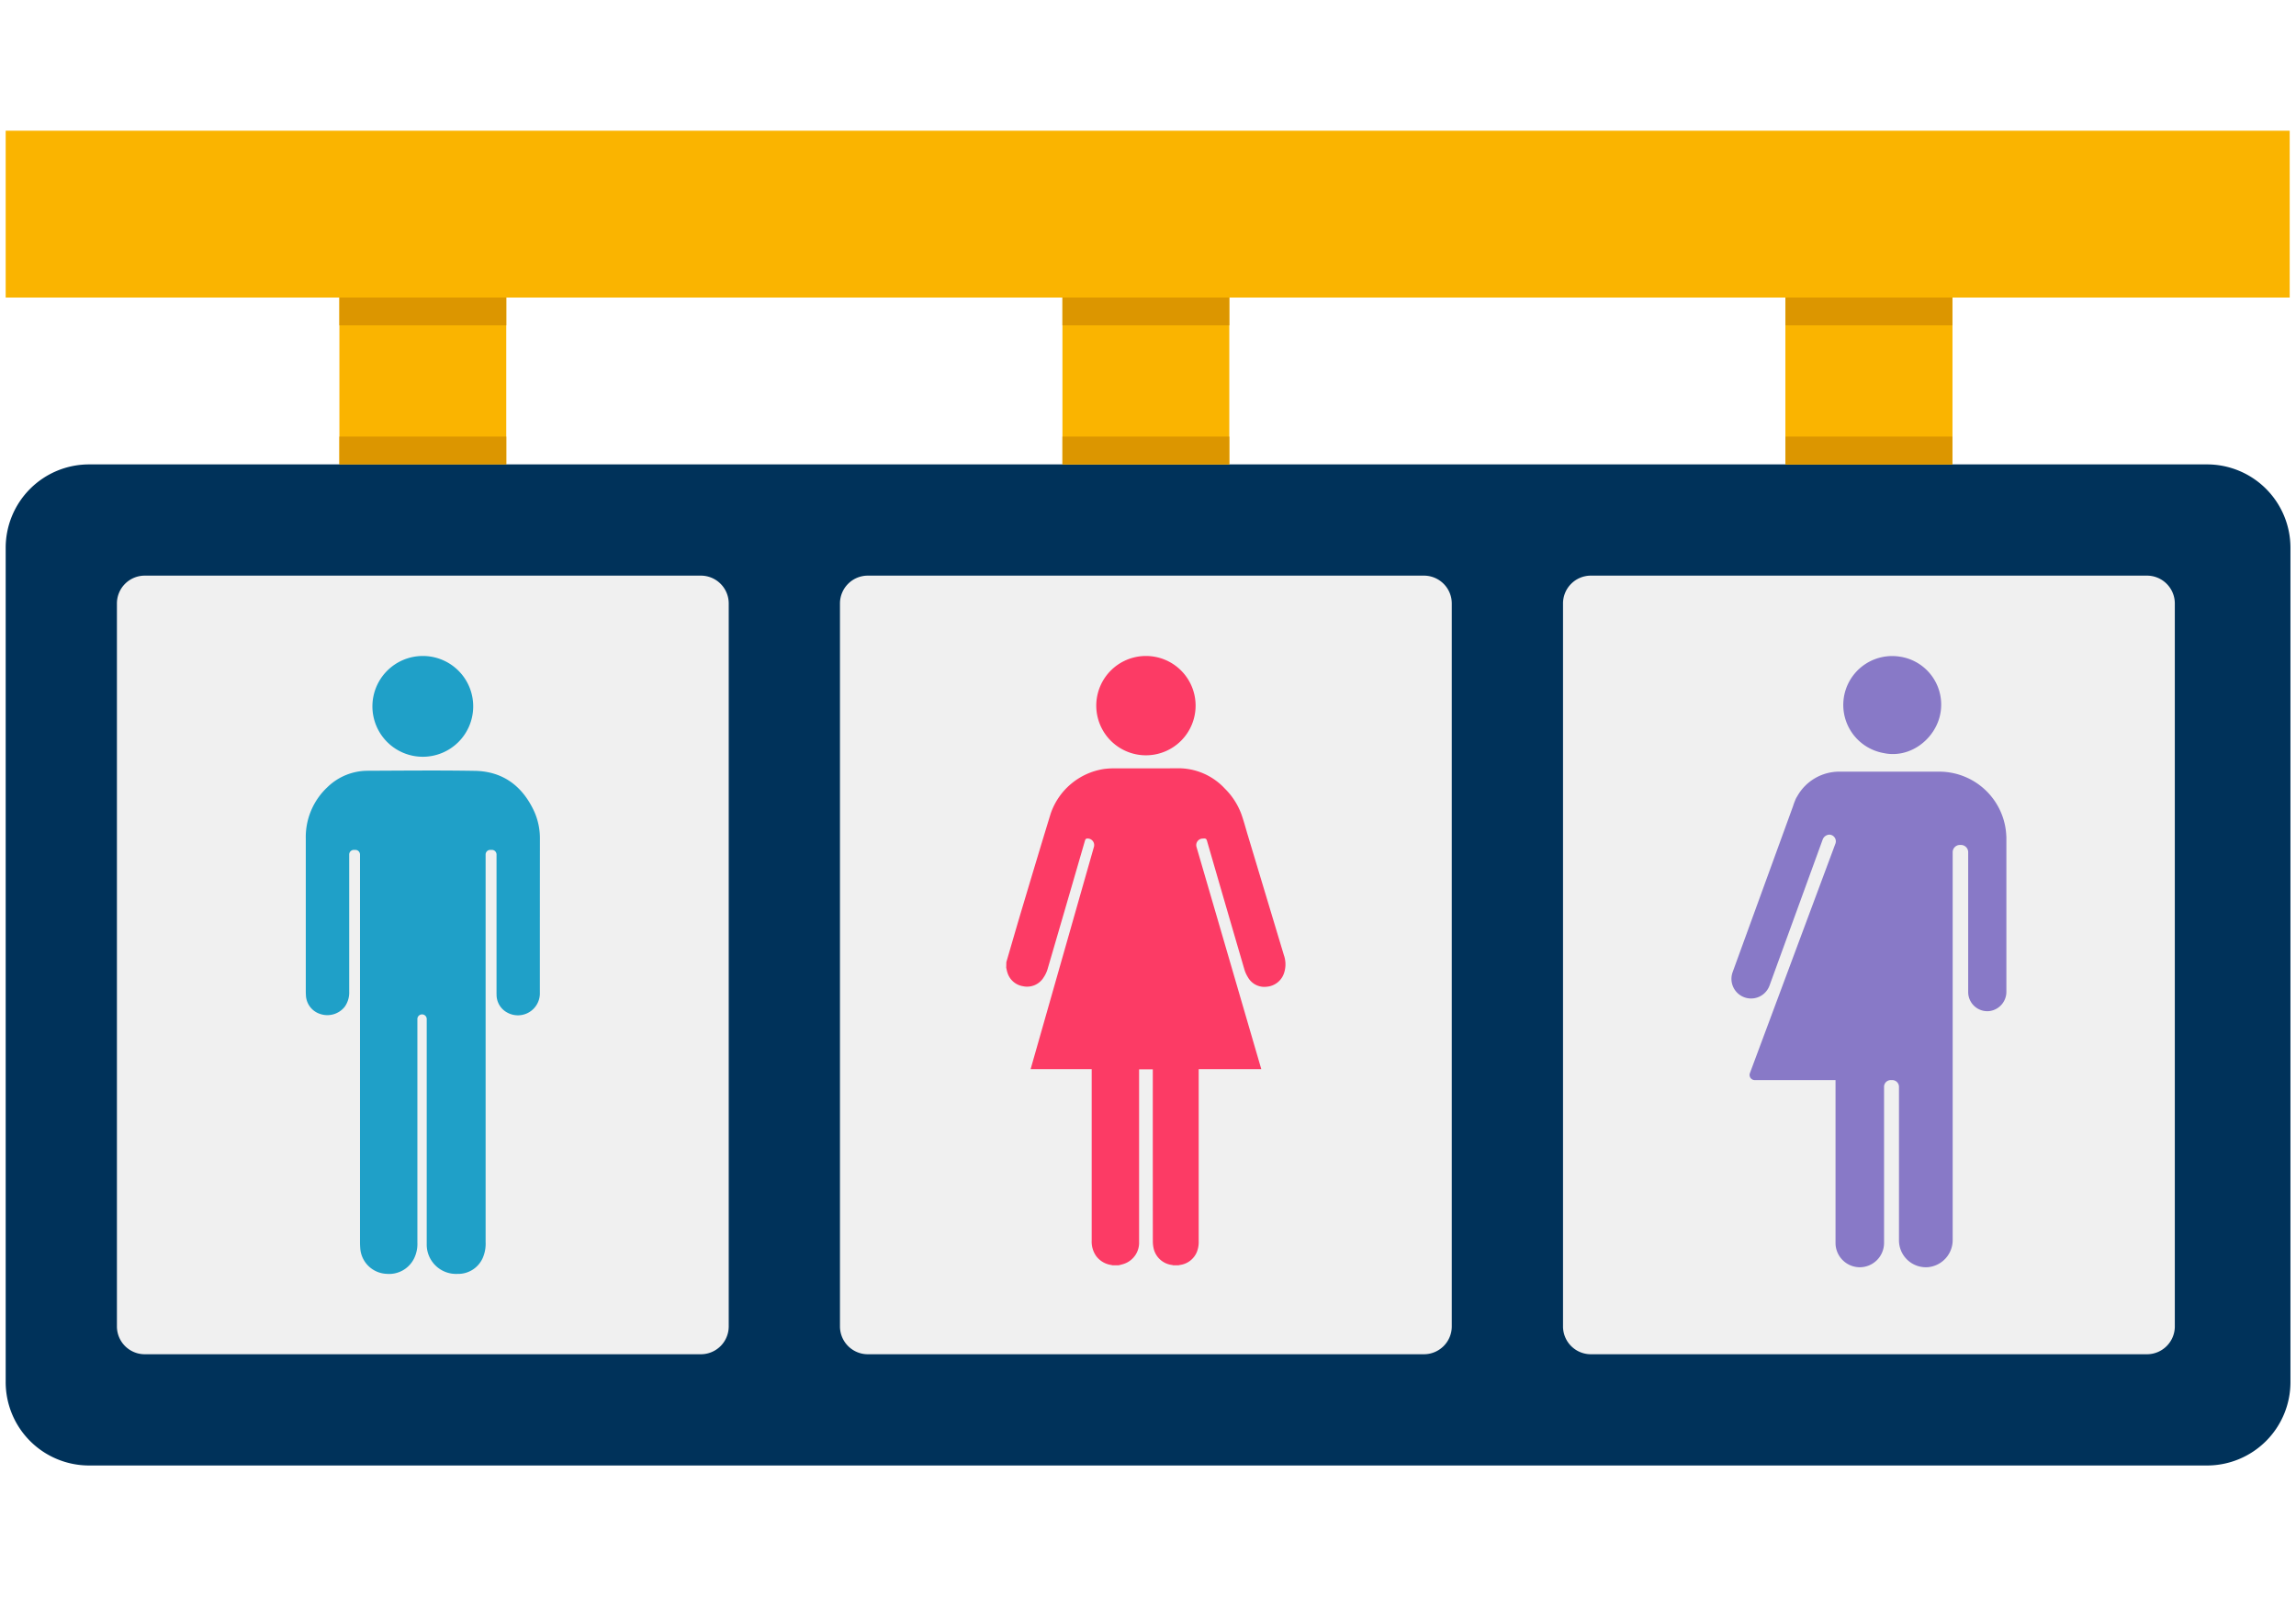
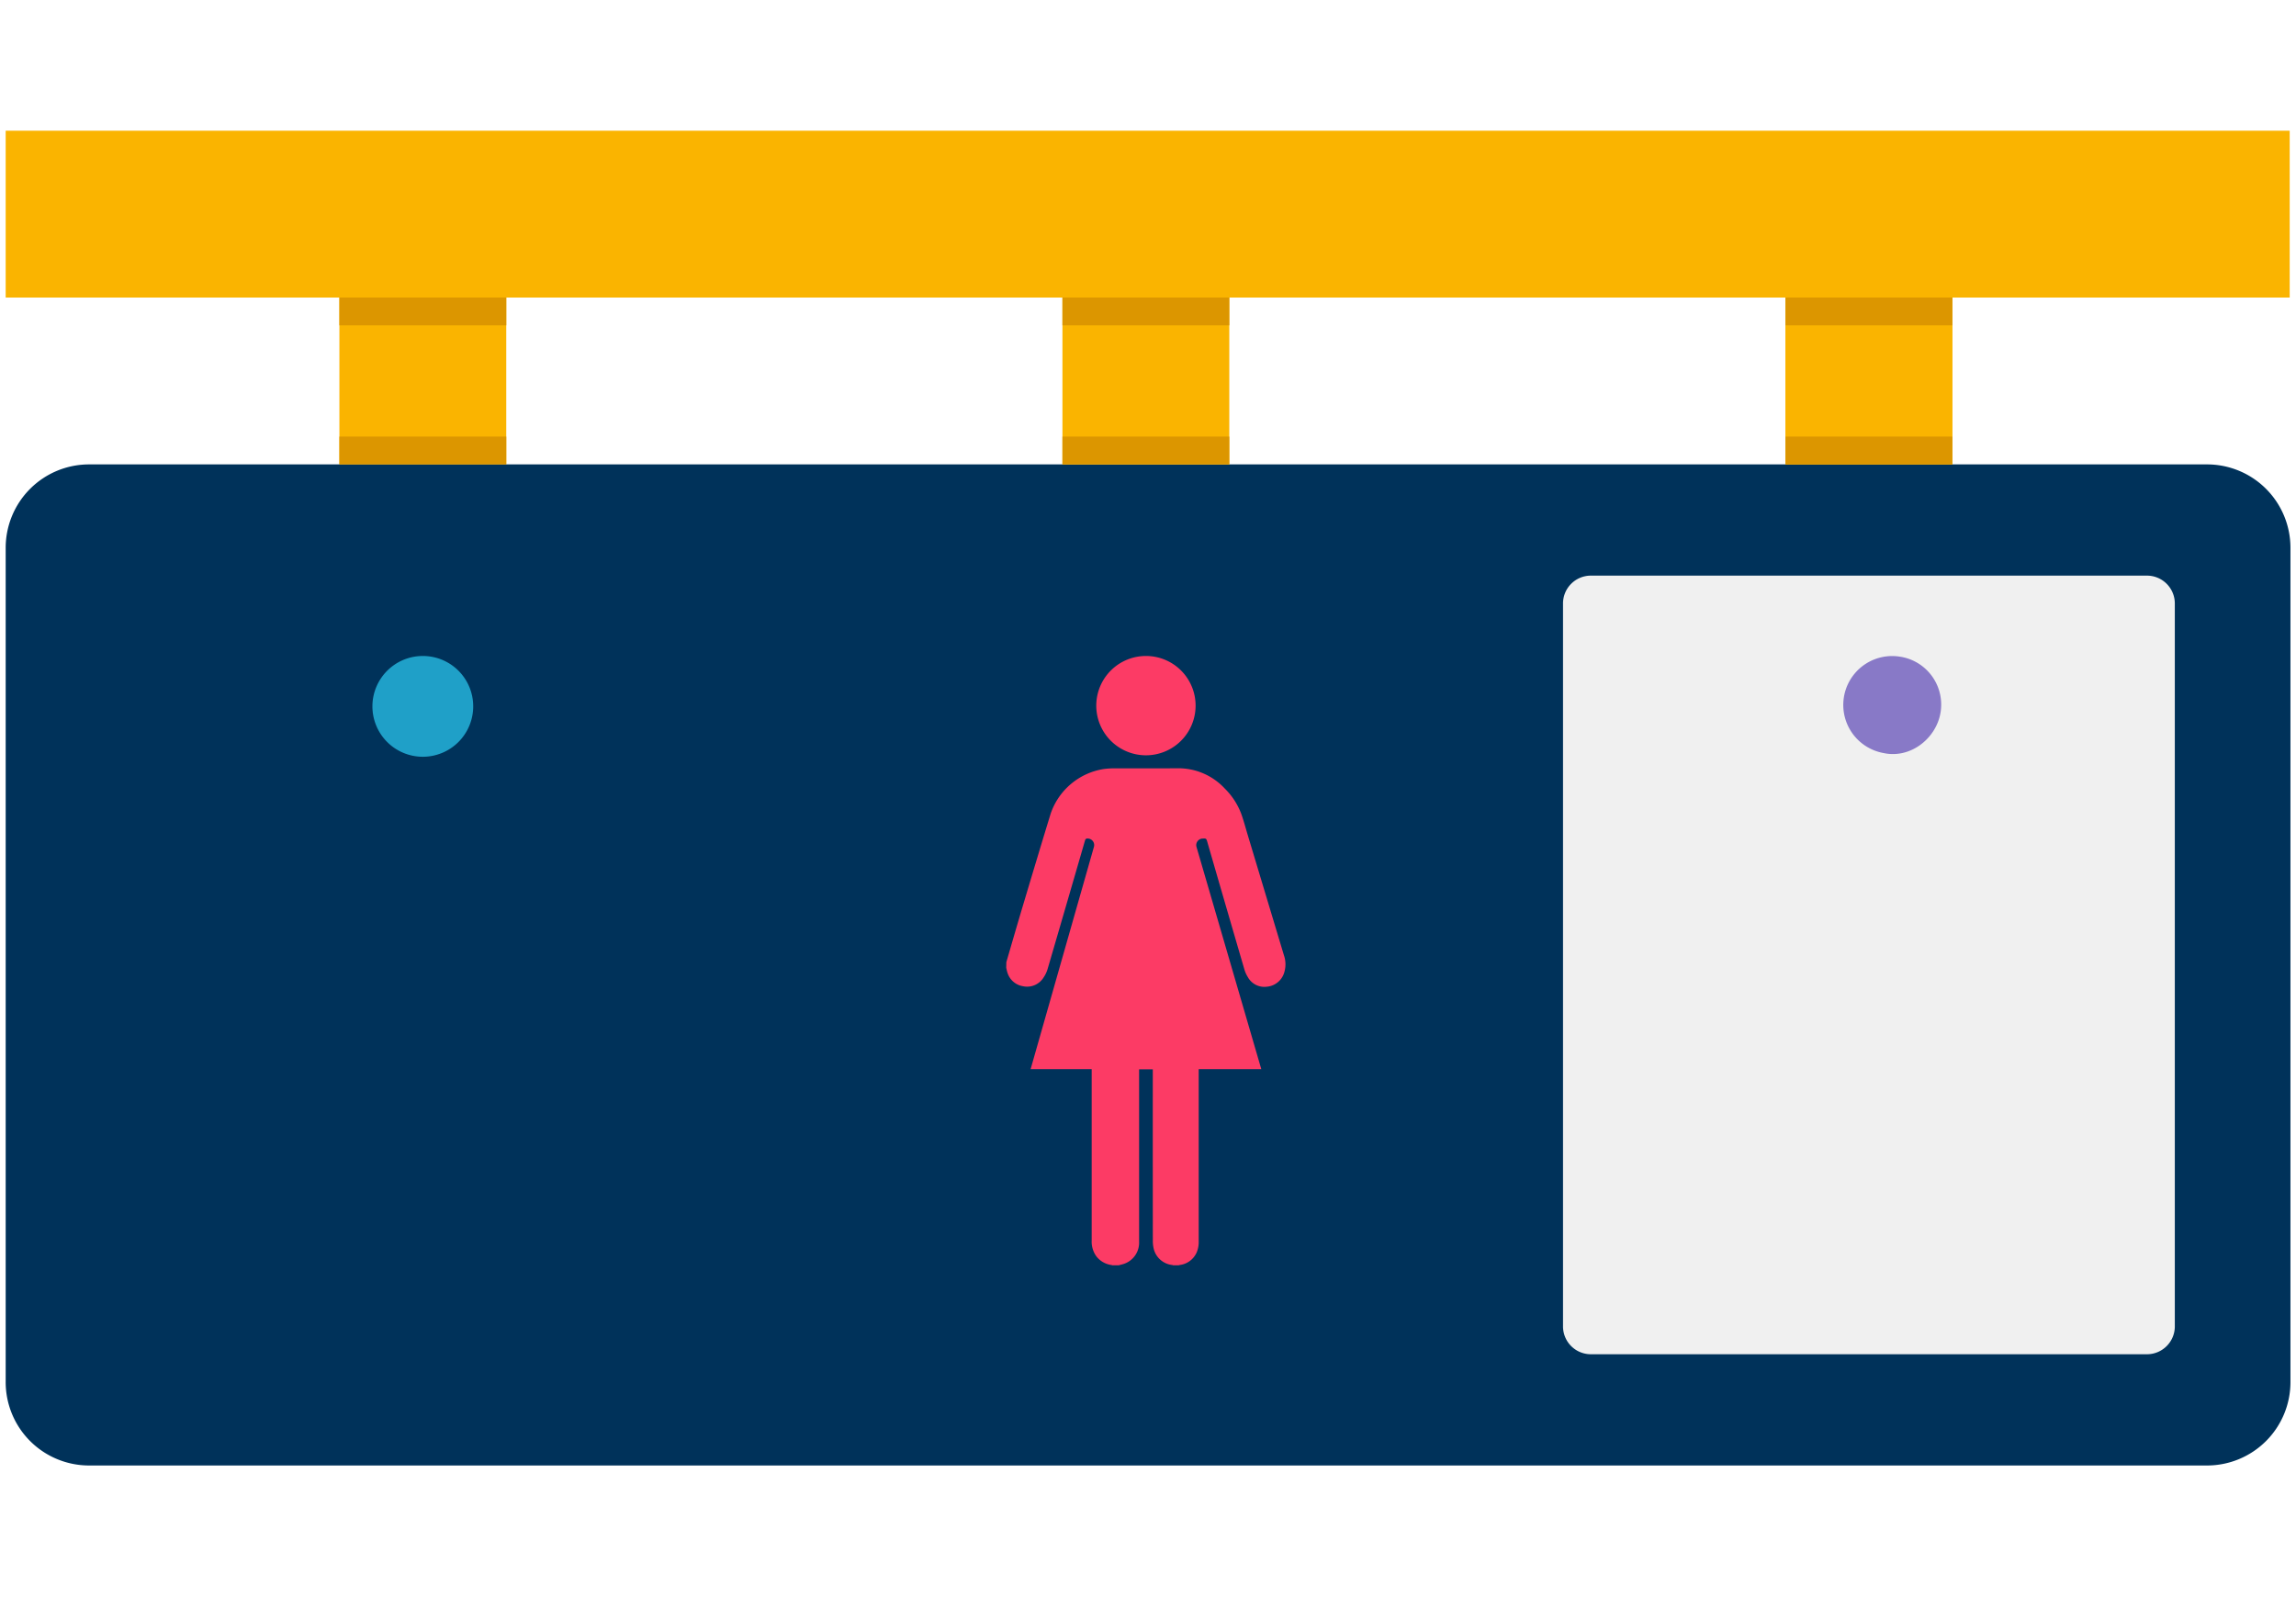
<svg xmlns="http://www.w3.org/2000/svg" width="404" height="281" viewBox="0 0 404 281">
  <defs>
    <clipPath id="a">
      <rect width="404" height="281" transform="translate(1136 1744)" fill="#fff" stroke="#707070" stroke-width="1" opacity="0.536" />
    </clipPath>
  </defs>
  <g transform="translate(-1136 -1744)" clip-path="url(#a)">
    <g transform="translate(1137 1767)">
      <g transform="translate(313.171 19.573)">
        <path d="M42,12H71.36V51.146H42Z" transform="translate(-42 -12)" fill="#fab400" />
      </g>
      <g transform="translate(58.72 19.573)">
        <path d="M16,12H45.36V51.146H16Z" transform="translate(-16 -12)" fill="#fab400" />
      </g>
      <g transform="translate(58.72 19.573)">
        <path d="M16,12H45.36V26.68H16Z" transform="translate(-16 -12)" fill="#dc9600" />
      </g>
      <g transform="translate(0 58.72)">
        <path d="M4,181.479V34.68A14.679,14.679,0,0,1,18.68,20H391.345a14.679,14.679,0,0,1,14.68,14.68v146.8a14.679,14.679,0,0,1-14.68,14.68H18.68A14.679,14.679,0,0,1,4,181.479Z" transform="translate(-4 -20)" fill="#00325a" />
      </g>
      <g transform="translate(58.72 53.826)">
        <path d="M16,19H45.36v4.893H16Z" transform="translate(-16 -19)" fill="#dc9600" />
      </g>
      <g transform="translate(185.945 19.573)">
        <path d="M42,12H71.36V51.146H42Z" transform="translate(-42 -12)" fill="#fab400" />
      </g>
      <g transform="translate(185.945 19.573)">
        <path d="M42,12H71.36V26.68H42Z" transform="translate(-42 -12)" fill="#dc9600" />
      </g>
      <g transform="translate(185.945 53.826)">
        <path d="M42,19H71.36v4.893H42Z" transform="translate(-42 -19)" fill="#dc9600" />
      </g>
      <g transform="translate(19.573 78.293)">
-         <path d="M12.893,24h97.866a4.9,4.9,0,0,1,4.893,4.893V156.119a4.9,4.9,0,0,1-4.893,4.893H12.893A4.9,4.9,0,0,1,8,156.119V28.893A4.9,4.9,0,0,1,12.893,24Z" transform="translate(-8 -24)" fill="#f0f0f0" />
-       </g>
+         </g>
      <g transform="translate(146.799 78.293)">
-         <path d="M141.652,28.893V156.119a4.9,4.9,0,0,1-4.893,4.893H38.893A4.9,4.9,0,0,1,34,156.119V28.893A4.9,4.9,0,0,1,38.893,24h97.866A4.9,4.9,0,0,1,141.652,28.893Z" transform="translate(-34 -24)" fill="#f0f0f0" />
-       </g>
+         </g>
      <g transform="translate(127.226)">
        <g transform="translate(185.945 19.573)">
          <path d="M42,12H71.36V51.146H42Z" transform="translate(-42 -12)" fill="#fab400" />
        </g>
        <g transform="translate(185.945 19.573)">
          <path d="M42,12H71.36V26.68H42Z" transform="translate(-42 -12)" fill="#dc9600" />
        </g>
        <g transform="translate(185.945 53.826)">
          <path d="M42,19H71.36v4.893H42Z" transform="translate(-42 -19)" fill="#dc9600" />
        </g>
      </g>
      <g transform="translate(274.025 78.293)">
        <path d="M141.652,28.893V156.119a4.9,4.9,0,0,1-4.893,4.893H38.893A4.9,4.9,0,0,1,34,156.119V28.893A4.9,4.9,0,0,1,38.893,24h97.866A4.9,4.9,0,0,1,141.652,28.893Z" transform="translate(-34 -24)" fill="#f0f0f0" />
      </g>
      <path d="M4,8H405.892V37.36H4Z" transform="translate(-4 -8)" fill="#fab400" />
      <g transform="translate(303.663 92.432)">
-         <path d="M400.473,420.154l10.646-29.249a8.91,8.91,0,0,1,.34-.934l.019-.053a3.38,3.38,0,0,1,.355-.7,8.471,8.471,0,0,1,7.383-4.358h17.615a11.815,11.815,0,0,1,11.8,11.269c0,.088.015.18.015.267v27.177a3.415,3.415,0,0,1-3.03,3.424,3.369,3.369,0,0,1-3.691-3.346V399.032a1.275,1.275,0,0,0-1.274-1.274h-.18a1.275,1.275,0,0,0-1.274,1.274v68.219a4.788,4.788,0,0,1-4.338,4.805,4.737,4.737,0,0,1-5.111-4.708V440.318a1.183,1.183,0,0,0-1.182-1.182H428.3a1.175,1.175,0,0,0-1.177,1.177V467.8a4.282,4.282,0,0,1-4.27,4.27h0a4.282,4.282,0,0,1-4.27-4.27V439.136H404.369a.908.908,0,0,1-.851-1.226l15.047-40.386a1.174,1.174,0,0,0-1.046-1.581,1.323,1.323,0,0,0-1.182.822L406.97,422.5a3.453,3.453,0,0,1-6.493-2.354Z" transform="translate(-400.27 -364.505)" fill="#8879c7" />
        <path d="M433.96,343.145a8.531,8.531,0,0,1,7,9.975c-.812,4.426-5.262,7.981-9.97,6.974a8.6,8.6,0,1,1,2.972-16.944Z" transform="translate(-404.197 -343.008)" fill="#8879c7" fill-rule="evenodd" />
      </g>
      <g transform="translate(-82.069 83.263)">
-         <path d="M167.613,39.213h-.274a.822.822,0,0,0-.822.822c0,6.287,0,47.086,0,68.179a6.285,6.285,0,0,1-.534,2.873,4.722,4.722,0,0,1-4.414,2.74,5.161,5.161,0,0,1-5.414-5.249c0-.138,0-.276,0-.414V68.956a.822.822,0,0,0-1.643,0c0,4.607,0,27.434,0,39.344a5.82,5.82,0,0,1-.578,2.8,4.9,4.9,0,0,1-4.854,2.717,4.84,4.84,0,0,1-4.617-4.439c-.031-.371-.048-.744-.048-1.118,0-21.11,0-61.934,0-68.224a.822.822,0,0,0-.822-.821h-.258a.822.822,0,0,0-.822.821c0,3.46,0,16.983,0,24.108a4.285,4.285,0,0,1-.8,2.69,3.9,3.9,0,0,1-4.221,1.281,3.6,3.6,0,0,1-2.593-3.306c-.015-.236-.024-.471-.024-.708q0-13.434,0-26.869a12.012,12.012,0,0,1,3.793-9.039,10.164,10.164,0,0,1,7.184-2.9c6.25-.028,12.5-.091,18.75.014,4.963.084,8.384,2.668,10.449,7.105a11.526,11.526,0,0,1,1.019,4.929q-.011,13.48-.008,26.959a3.869,3.869,0,0,1-5.646,3.593,3.556,3.556,0,0,1-1.971-3.232c-.011-.217-.006-.434-.006-.65V40.034a.822.822,0,0,0-.822-.821" transform="translate(0 4.075)" fill="#1fa0c8" />
        <path d="M161.962,18.055a8.867,8.867,0,1,1-8.81-8.885,8.854,8.854,0,0,1,8.81,8.885" transform="translate(2.371 0)" fill="#1fa0c8" />
      </g>
      <g transform="translate(100.908 300.058)">
        <path d="M9.159,59.618c.924-3.161,1.835-6.324,2.778-9.479,1.655-5.536,3.31-11.072,5.006-16.6a11.8,11.8,0,0,1,9.389-7.894,14.273,14.273,0,0,1,1.738-.112c3.725-.01,7.448.017,11.171-.012A11.141,11.141,0,0,1,47.6,29.095a12.339,12.339,0,0,1,2.882,4.425c.436,1.21.762,2.46,1.132,3.692Q54.8,47.8,57.99,58.4a4.871,4.871,0,0,1,.078,3,3.5,3.5,0,0,1-3.076,2.558,3.316,3.316,0,0,1-3.343-1.688,5.4,5.4,0,0,1-.62-1.393q-3.3-11.286-6.566-22.581c-.089-.309-.2-.44-.542-.419l-.235.012a1.154,1.154,0,0,0-1.071,1.475l11.4,39.1H43v.419q0,14.923,0,29.848a4.7,4.7,0,0,1-.357,1.987,3.75,3.75,0,0,1-2.968,2.208,2.177,2.177,0,0,0-.219.058h-.932a1.319,1.319,0,0,0-.19-.055,3.782,3.782,0,0,1-3.253-2.872,6.031,6.031,0,0,1-.15-1.41q-.013-14.879-.006-29.756v-.4H32.513v29.97c0,.127,0,.252,0,.379a3.924,3.924,0,0,1-2.564,3.85c-.33.124-.682.194-1.025.289H27.817c-.073-.02-.147-.043-.221-.056a4.023,4.023,0,0,1-2.615-1.539,4.415,4.415,0,0,1-.81-2.764q0-14.864,0-29.727v-.427H13.425L24.567,39.349a1.155,1.155,0,0,0-1.056-1.467H23.5c-.306-.017-.427.078-.514.379Q19.722,49.532,16.427,60.8a5.29,5.29,0,0,1-.706,1.513,3.41,3.41,0,0,1-3.638,1.559,3.428,3.428,0,0,1-2.749-2.433c-.091-.266-.132-.547-.2-.82.006-.285.015-.713.021-1" transform="translate(66.012 -213.386)" fill="#fc3b65" />
        <path d="M39.366,18.361a8.739,8.739,0,1,1-8.694-8.745,8.732,8.732,0,0,1,8.694,8.745" transform="translate(69.102 -217.242)" fill="#fc3b65" />
      </g>
    </g>
  </g>
</svg>